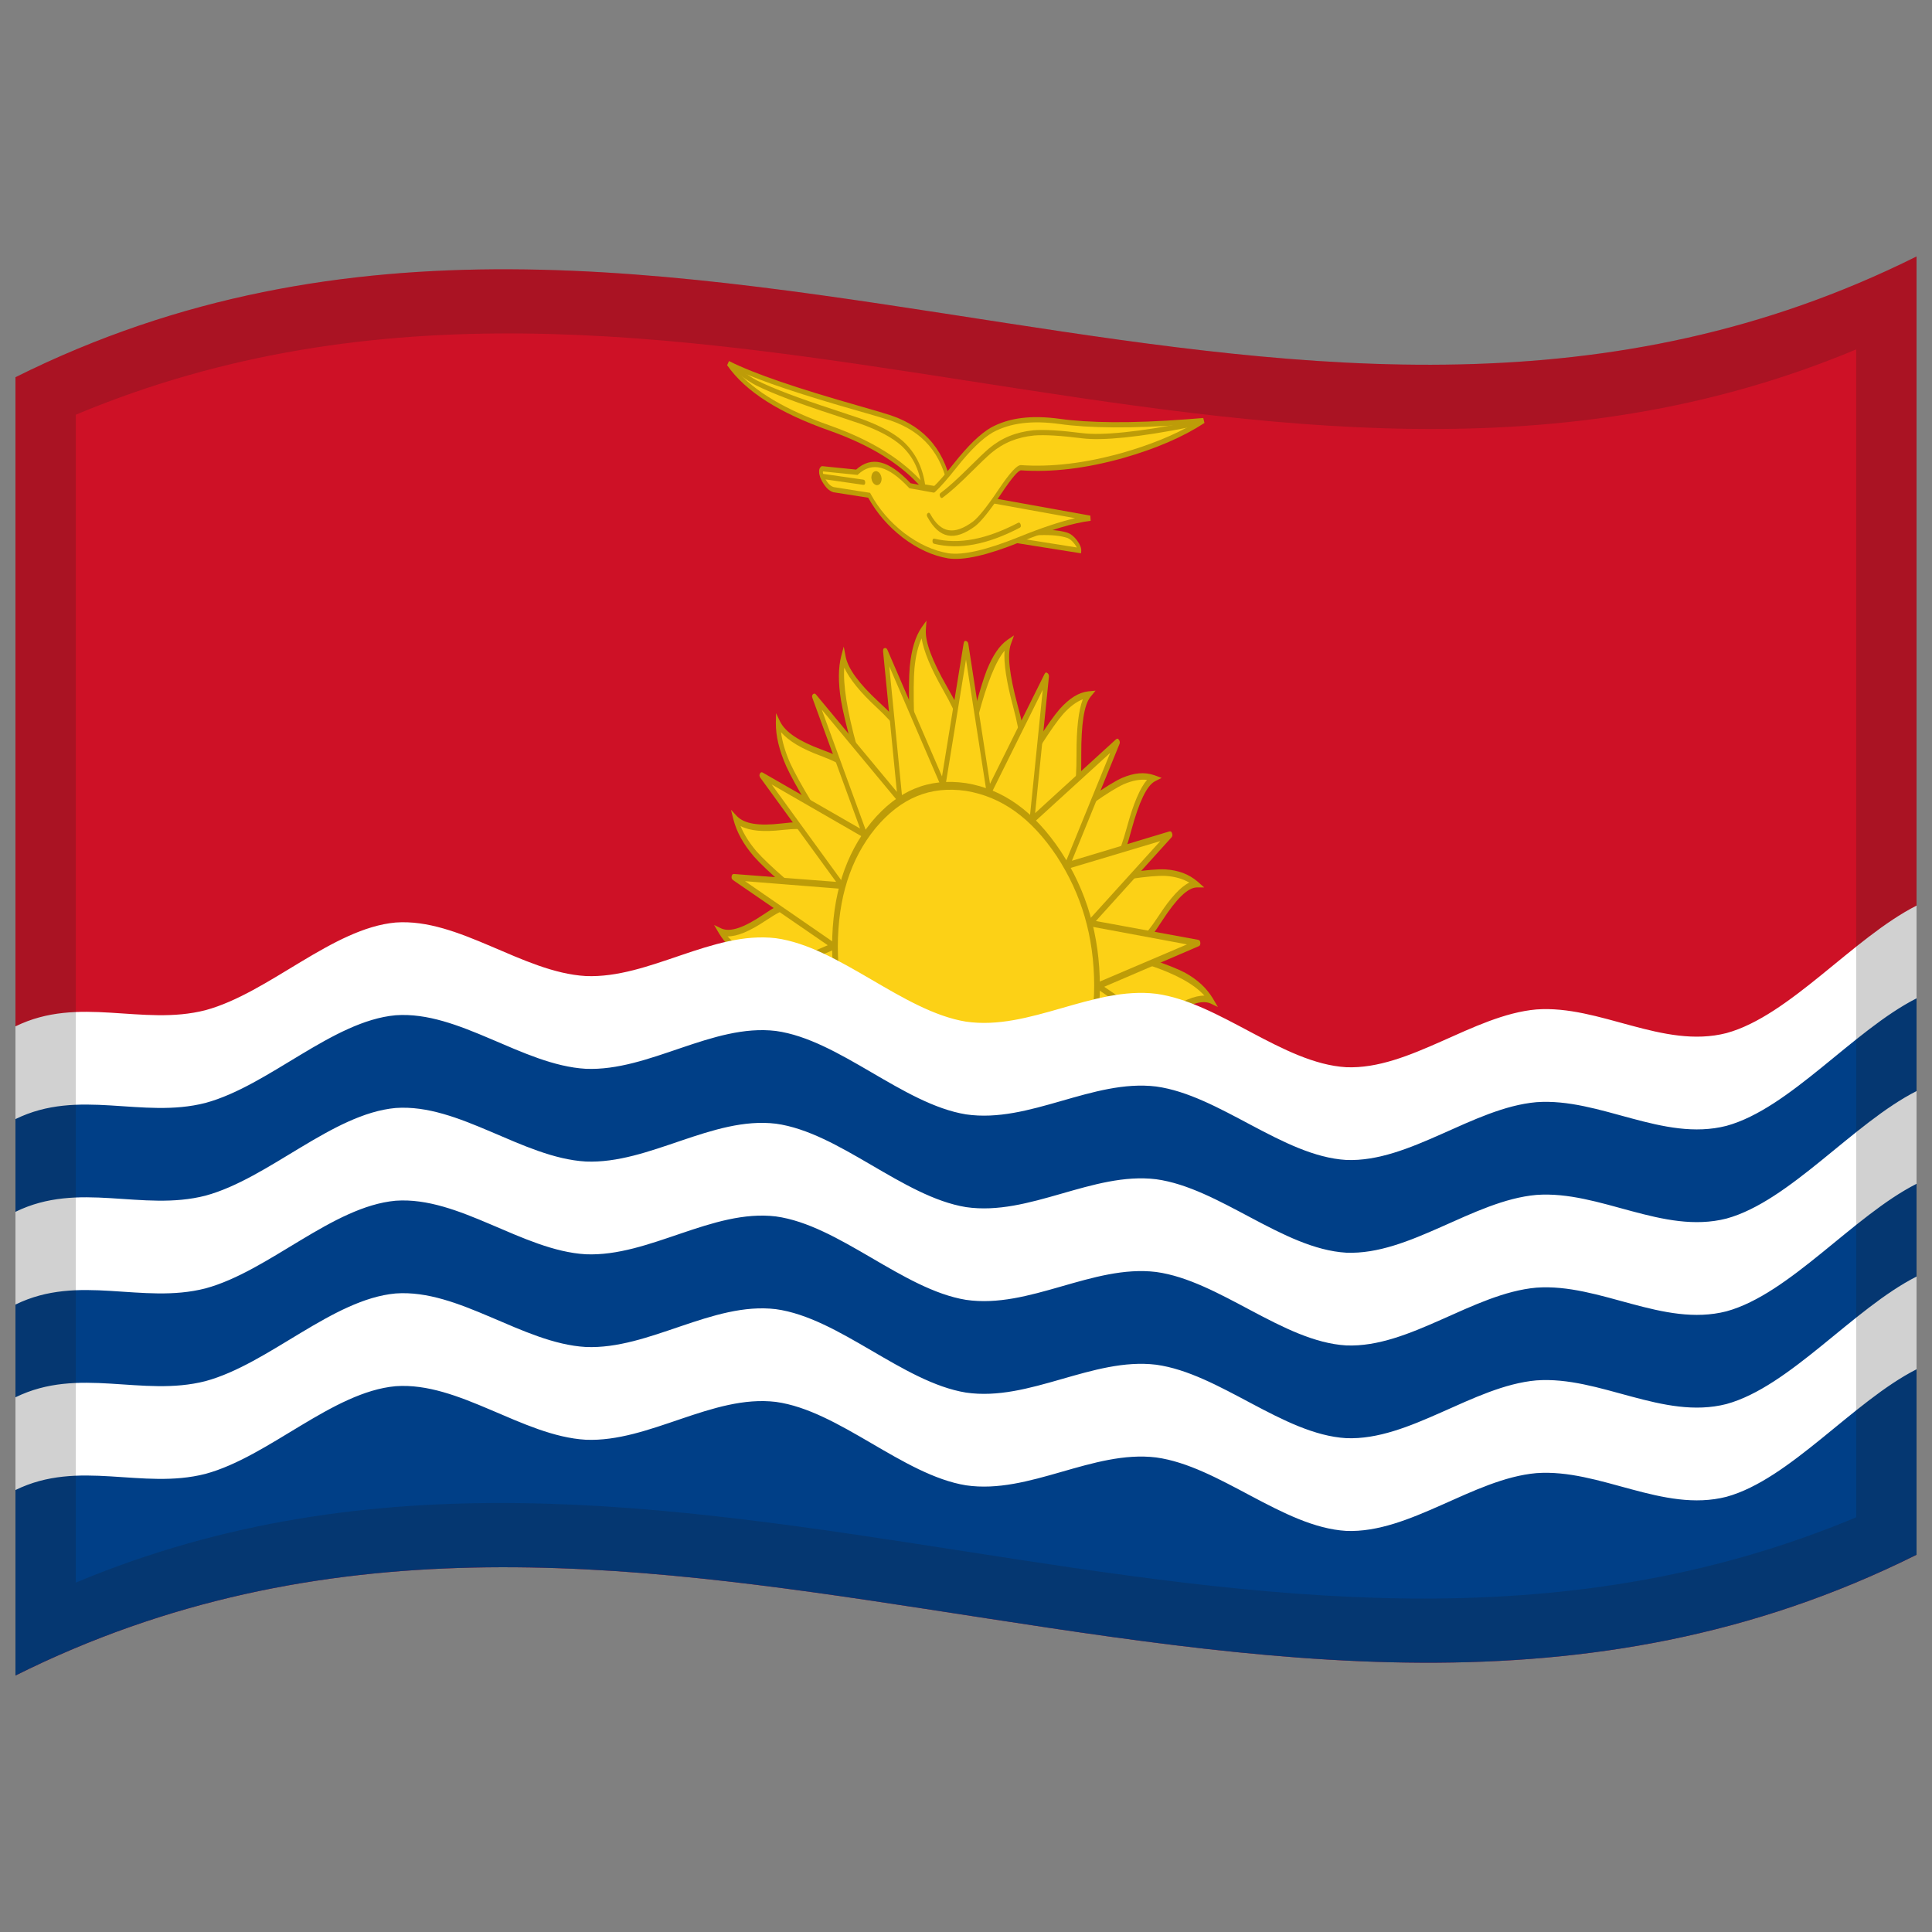
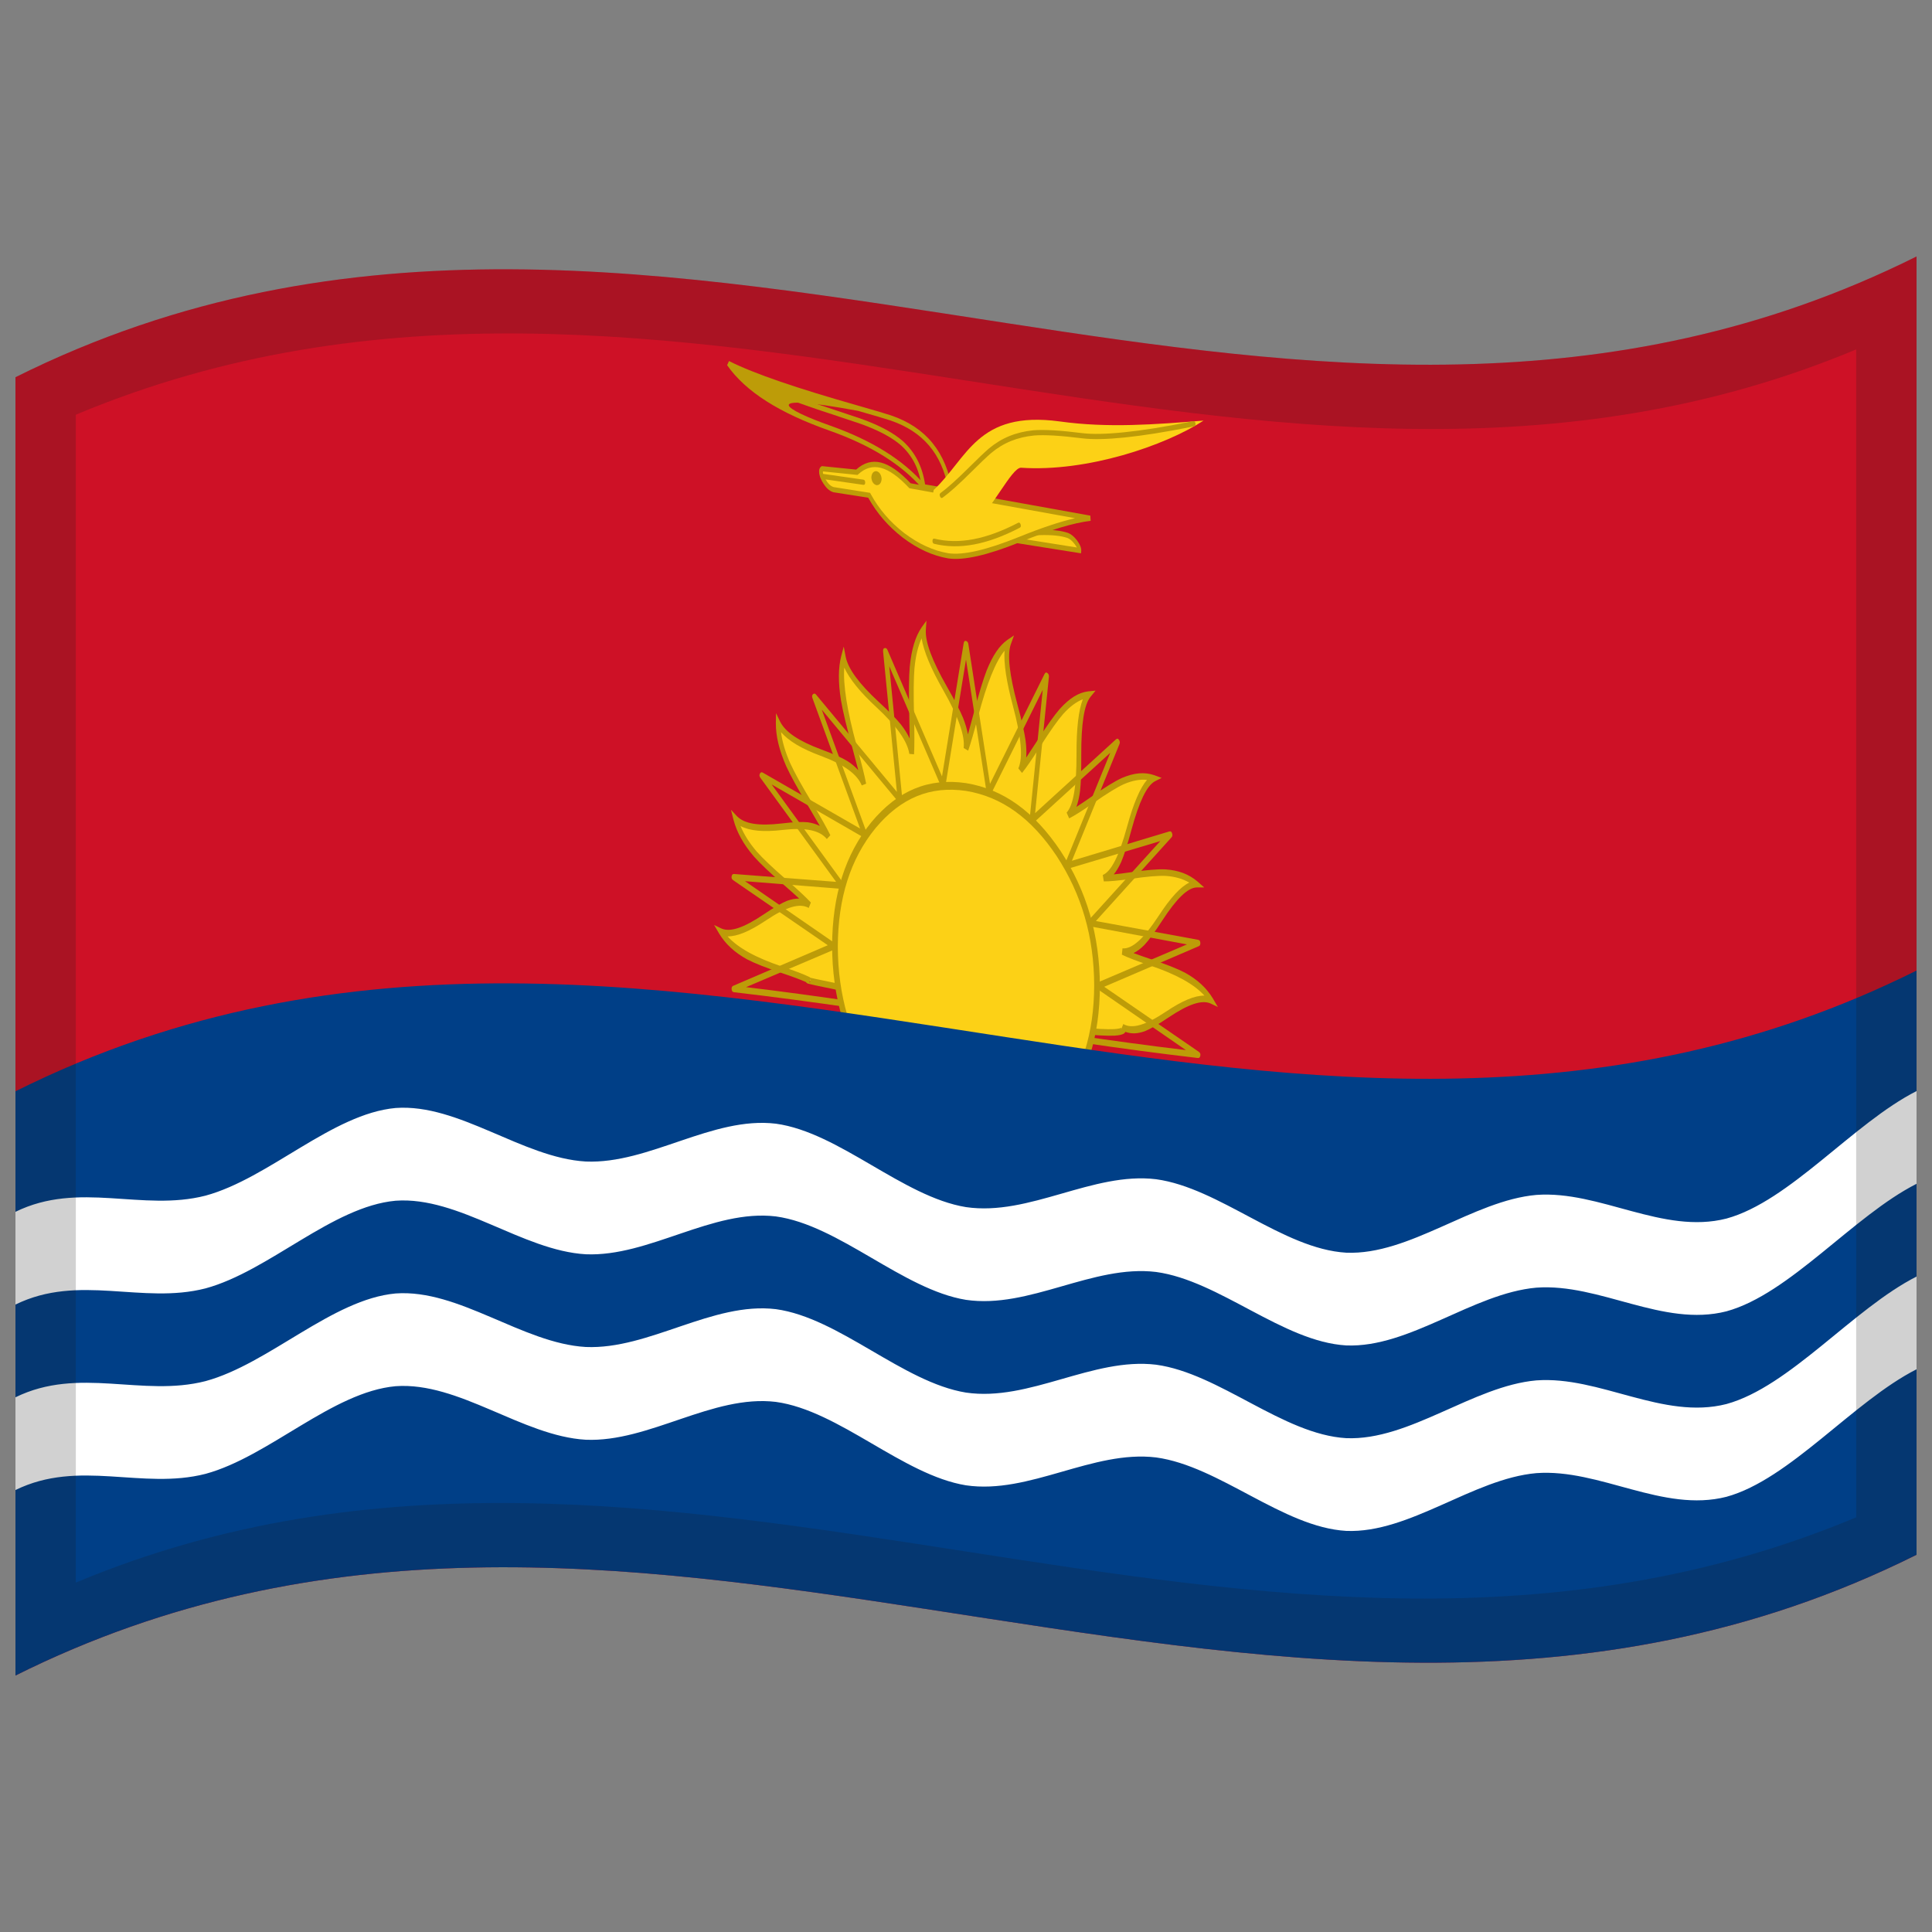
<svg xmlns="http://www.w3.org/2000/svg" viewBox="0 0 1000 1000">
  <rect x="0" y="0" width="1000" height="1000" fill="#808080" stroke="none" />
  <defs />
  <path fill="#ce1126" d="M8,195.25 C178.83,110.03 349.03,140.83 521.26,167.28 C676.47,191.12 833.42,211.85 992,132.75 L992,804.75 C821.17,889.97 650.97,859.17 478.74,832.72 C323.53,808.88 166.58,788.15 8,867.25 L8,195.25" />
  <path fill="#fcd116" d="M581,492.55 C595.58,499.71 616.81,501.34 626.85,517.8 C612.22,511.52 595.1,539.83 581,531.57 C592.54,545.21 404.23,505.5 419,507.45 C404.42,500.29 383.19,498.66 373.15,482.2 C387.78,488.48 404.9,460.17 419,468.43 C406.62,455.09 385.99,443.37 380.79,423.8 C393.4,436.44 417.27,418.9 428.77,433.12 C420.08,415.21 402.71,394.7 402.81,374.41 C411.79,391.89 439.56,387.43 447.13,405.89 C443.17,385.59 431.94,358.85 436.56,340.35 C440.85,360.41 468.87,369.76 471.87,390.09 C473.08,369.89 468.16,340.22 477.97,325.96 C477.1,346.02 502.34,368.04 500,387.66 C506.25,370 509.89,341.36 522.03,332.76 C516.16,350.37 535.8,382.23 528.13,398.76 C538.69,385.73 548.77,361.37 563.44,359.53 C553.3,372.69 563.74,410.24 552.87,421.99 C566.48,415.14 582.08,397.77 597.19,402.85 C583.97,410.18 584.79,448.98 571.23,454.52 C586.24,454.67 605.69,446.27 619.21,457.66 C604.4,458.34 596.2,493.98 581,492.55" />
  <path fill="#bd9c08" d="M586.73,493.3 C589.1,494.21 591.96,495.22 595.31,496.34 C603.52,499.08 609.47,501.43 613.27,503.42 C619.79,507.02 624.45,511.31 627.79,516.81 L630.37,521.22 L626.53,519.38 C621.97,517.44 615.11,519.73 604.76,526.68 C599.29,530.38 595.26,532.68 592.6,533.74 C588.68,535.12 585.63,535.21 582.51,534.09 C582.3,534.47 582.03,534.77 581.63,535.04 C580.74,535.54 579.32,535.88 577.09,536.04 C573.24,536.24 567.15,535.93 558.72,535.01 C544.55,533.42 524.6,530.21 498.85,525.38 L439.57,513.67 L422.03,510.02 C420.13,509.6 418.89,509.31 418.32,509.15 C418.13,509.1 417.98,509.05 417.89,509 C417.57,508.84 417.35,508.63 417.17,508.31 C414.31,507.05 410.17,505.49 404.69,503.66 C396.48,500.92 390.53,498.57 386.73,496.58 C380.21,492.98 375.55,488.69 372.21,483.19 L369.63,478.78 L373.47,480.62 C378.03,482.56 384.89,480.27 395.24,473.32 C400.71,469.62 404.74,467.32 407.4,466.26 C409.68,465.44 411.67,465.07 413.66,465.1 C411.55,463.14 408.99,460.85 405.96,458.22 C398.6,451.83 393.37,446.87 390.18,443.26 C384.76,436.92 381.35,430.75 379.63,424.22 L378.36,419.15 L381.49,422.51 C385.44,426.44 392.68,427.61 404.51,426.23 C410.77,425.48 415.24,425.31 418.11,425.61 C420.46,425.95 422.47,426.56 424.35,427.5 L418.57,417.64 C412.98,408.38 409.13,401.37 406.94,396.58 C403.27,388.24 401.54,380.95 401.58,374.21 L401.68,369.13 L403.82,373.58 C406.62,379 413.4,383.57 425.15,387.94 C431.44,390.25 435.87,392.25 438.59,393.91 C440.81,395.34 442.64,396.89 444.24,398.65 L441.19,387.13 C438.16,376.11 436.21,367.92 435.3,362.54 C433.81,353.24 433.86,345.75 435.4,339.63 L436.72,334.67 L437.75,340.09 C439.09,346.29 444.57,353.79 454.83,363.3 C460.35,368.38 464.18,372.32 466.42,375.13 C468.25,377.51 469.7,379.85 470.84,382.25 L470.64,370.18 C470.34,358.78 470.43,350.47 470.88,345.19 C471.77,336.06 473.79,329.44 477.05,324.71 L479.53,321.25 L479.2,326.29 C478.94,332.46 482.42,341.89 490.07,355.31 C494.21,362.54 496.99,367.94 498.47,371.54 C499.67,374.58 500.5,377.4 501,380.1 L503.91,369.47 C506.65,359.05 508.92,351.59 510.69,347.03 C513.87,339.15 517.33,334.1 521.39,331.23 L524.85,328.89 L523.14,333.64 C521.37,338.99 522.43,349.03 526.59,364.54 C528.9,373.11 530.3,379.36 530.85,383.34 C531.26,386.6 531.35,389.49 531.16,392.13 L536.48,384.02 C541.67,375.88 545.69,370.21 548.56,366.93 C553.67,361.3 558.3,358.46 563.22,357.85 L567.06,357.47 L564.3,360.85 C561.16,364.94 559.6,374.62 559.66,390.83 C559.7,399.46 559.48,405.63 559.04,409.41 C558.61,412.61 557.99,415.3 557.15,417.63 C559.25,416.29 561.77,414.6 564.69,412.55 C571.75,407.6 577.07,404.34 580.69,402.68 C587.09,399.96 592.33,399.51 597.4,401.22 L601.26,402.63 L597.71,404.44 C593.59,406.74 589.67,414.74 585.64,429.51 C583.52,437.35 581.75,442.83 580.38,446.04 C579.16,448.74 577.89,450.86 576.49,452.58 C578.88,452.35 581.76,452 585.12,451.5 C593.23,450.32 599.21,449.82 603.16,449.99 C610.03,450.45 615.29,452.44 619.81,456.26 L623.3,459.33 L619.32,459.34 C614.74,459.57 609.11,464.94 601.63,476.4 C597.6,482.62 594.5,486.81 592.33,489.12 C590.4,491.05 588.6,492.39 586.73,493.3 M580.68,494.13 L581,490.87 C585.94,491.31 591.87,486.05 599.73,474.03 C605.9,464.57 611.06,459.02 615.57,456.83 C612.04,454.8 608.14,453.69 603.29,453.36 C599.46,453.2 593.61,453.69 585.62,454.86 C579.05,455.82 574.31,456.24 571.33,456.21 L570.8,452.89 C575.15,451.09 579.18,443.21 583.32,428.08 C586.66,415.82 590.09,407.86 593.69,403.67 C589.97,403.29 586.17,403.98 581.66,405.91 C578.15,407.51 572.94,410.71 565.99,415.59 C560.27,419.6 556.08,422.24 553.39,423.59 L552.08,420.6 C555.54,416.82 557.25,407.15 557.2,390.5 C557.15,377.05 558.26,367.66 560.47,361.95 C557.1,363.25 553.82,365.68 550.24,369.63 C547.46,372.81 543.52,378.38 538.41,386.4 C534.22,392.98 531.08,397.52 529,400.08 L527.09,397.71 C529.55,392.35 528.71,381.91 524.29,365.4 C520.9,352.76 519.5,343.34 519.94,336.82 C515.36,342.38 510.82,353.58 506.24,370.92 C504.05,379.22 502.34,385.09 501.12,388.54 L498.79,387.16 C499.53,380.88 496.15,371.17 488.2,357.21 C481.8,345.98 478.15,337.17 477.02,330.42 C475.18,334.42 473.95,339.49 473.32,345.97 C472.89,351.07 472.8,359.21 473.1,370.43 C473.35,379.74 473.34,386.39 473.1,390.43 L470.66,390.2 C469.69,383.71 464.24,375.89 453.63,366.05 C445.21,358.26 439.79,351.55 436.99,345.56 C436.33,354.38 438.44,367.82 443.48,386.23 C445.93,395.14 447.53,401.6 448.32,405.63 L446.05,406.54 C443.62,400.65 436.87,395.7 424.75,391.2 C414.91,387.55 408.29,383.59 404.26,378.97 C404.87,383.87 406.41,389.13 409,395.02 C411.12,399.66 414.89,406.52 420.4,415.64 C424.94,423.18 428.05,428.73 429.78,432.3 L427.97,434.28 C424.28,429.75 417.05,428.19 404.96,429.59 C395.1,430.74 388.16,430.08 383.3,427.57 C385.13,431.99 387.85,436.29 391.66,440.75 C394.75,444.25 399.87,449.12 407.12,455.41 C413.07,460.58 417.25,464.5 419.71,467.15 L418.58,469.95 C414.04,467.32 407.12,469.26 396.49,476.38 C388,482.08 381.6,484.72 376.59,484.67 C382.01,490.66 391.28,495.75 405.05,500.38 C411.7,502.6 416.43,504.45 419.32,505.87 L419.3,506.04 L422.17,506.69 L439.67,510.33 L498.9,522.03 C524.62,526.85 544.53,530.06 558.66,531.64 C566.99,532.55 572.98,532.86 576.74,532.67 C578.65,532.53 579.81,532.29 580.41,531.95 C580.37,532 580.34,532.16 580.33,532.5 L580.29,532.85 L581.42,530.05 C585.96,532.68 592.88,530.74 603.51,523.62 C612,517.92 618.4,515.28 623.41,515.33 C617.99,509.34 608.72,504.25 594.95,499.62 C588.3,497.4 583.57,495.55 580.68,494.13 M419.04,508.69 C419.36,508.3 419.45,507.84 419.32,507.09 C419.29,506.98 419.26,506.87 419.23,506.76 L419.04,508.69" />
-   <path fill="#fcd116" d="M431.71,489.71 L379.9,454.05 L435.83,458.41 L394.38,401.43 L447.68,432.09 L421.61,360.71 L465.86,413.98 L458.29,337.1 L488.14,406.33 L500,333.45 L511.86,409.99 L541.71,349.88 L534.14,424.48 L578.38,384.11 L552.32,448.03 L605.6,432 L564.17,477.8 L620.08,488.11 L568.29,510.29 L620.08,545.95 C540.83,536.74 461.57,521.37 379.9,511.89 L431.71,489.71" />
  <path fill="#bd9c08" d="M428.46,489.25 L379.44,455.55 C378.67,454.97 378.49,454.34 378.76,453.28 C379,452.62 379.3,452.37 379.86,452.37 L432.77,456.45 L393.56,402.57 C392.96,401.67 392.94,401.01 393.47,400.19 C393.87,399.69 394.22,399.61 394.76,399.88 L445.19,428.86 L420.52,361.34 C420.16,360.24 420.31,359.64 421.04,359.15 C421.54,358.89 421.9,358.98 422.36,359.49 L464.23,409.89 L457.08,337.15 C457.01,335.97 457.29,335.5 458.13,335.41 C458.68,335.43 459.02,335.69 459.33,336.36 L487.58,401.87 L498.8,332.91 C498.9,332.36 499.05,332.04 499.29,331.84 C499.56,331.67 499.84,331.67 500.26,331.85 C500.79,332.12 501.06,332.53 501.2,333.28 L512.42,405.71 L540.67,348.83 C540.9,348.38 541.12,348.17 541.42,348.1 C541.72,348.08 541.99,348.21 542.36,348.56 C542.81,349.05 542.97,349.56 542.92,350.29 L535.77,420.88 L577.62,382.68 C578.33,382.11 578.79,382.26 579.35,383.22 C579.66,383.87 579.69,384.41 579.46,385.05 L554.81,445.54 L605.22,430.36 C605.64,430.24 605.91,430.28 606.2,430.49 C606.45,430.73 606.63,431.07 606.77,431.64 C606.91,432.38 606.81,432.87 606.43,433.35 L567.23,476.72 L620.13,486.44 C620.97,486.64 621.3,487.15 621.31,488.32 C621.26,489.07 621.05,489.46 620.55,489.72 L571.54,510.75 L620.55,544.45 C621.31,545.03 621.5,545.66 621.22,546.72 C620.97,547.41 620.66,547.66 620.08,547.63 C540.83,538.42 461.57,523.05 379.9,513.57 C379.05,513.41 378.72,512.91 378.67,511.75 C378.7,510.96 378.92,510.55 379.44,510.28 L428.46,489.25 M432.18,488.23 C432.5,488.47 432.7,488.78 432.85,489.24 C433,489.8 433.01,490.21 432.91,490.58 C432.78,490.93 432.57,491.16 432.18,491.34 L386.16,510.94 C461.29,519.96 536.42,534.24 613.82,543.53 L567.82,511.77 C567.5,511.53 567.3,511.22 567.15,510.76 C566.87,509.62 567.06,509.05 567.82,508.66 L614.37,488.82 L564.13,479.47 C563.77,479.38 563.51,479.19 563.26,478.8 C562.99,478.33 562.87,477.93 562.87,477.53 C562.9,477.12 563.04,476.79 563.35,476.44 L600.57,435.34 L552.69,449.68 C552.34,449.77 552.07,449.69 551.74,449.43 C551.38,449.1 551.17,448.77 551.07,448.37 C551,447.97 551.04,447.57 551.23,447.09 L574.65,389.67 L534.9,425.92 C534.6,426.16 534.34,426.22 533.98,426.12 C533.15,425.77 532.86,425.21 532.93,424.06 L539.72,357.04 L512.9,411.05 C512.69,411.43 512.47,411.61 512.12,411.68 C511.7,411.72 511.42,411.63 511.15,411.38 C510.91,411.11 510.75,410.74 510.66,410.16 L500,341.38 L489.34,406.87 C489.26,407.33 489.09,407.62 488.8,407.85 C488.43,408.09 488.16,408.14 487.85,408.02 C487.57,407.86 487.34,407.58 487.1,407.06 L460.28,344.85 L467.07,413.93 C467.11,414.42 467.03,414.79 466.83,415.15 C466.56,415.57 466.32,415.74 466.02,415.77 C465.72,415.75 465.45,415.59 465.1,415.19 L425.34,367.3 L448.77,431.47 C448.93,431.92 448.95,432.32 448.85,432.77 C448.55,433.82 448.14,434.05 447.31,433.63 L399.41,406.03 L436.65,457.28 C436.9,457.65 437.03,458.03 437.06,458.52 C437.04,459.68 436.73,460.11 435.87,460.09 L385.62,456.1 L432.18,488.23" />
  <path fill="#fcd116" d="M567.83,510.22 C567.59,561.68 537.66,598.14 500,592.64 C462.38,586.49 432.41,541.13 432.17,489.78 C432.41,438.32 462.34,401.86 500,407.36 C537.62,413.51 567.59,458.87 567.83,510.22" />
  <path fill="#bd9c08" d="M569.3,510.43 C569.21,536.68 562.52,557.77 549,574.41 C535.26,590.93 519.32,597.49 500,594.66 C480.74,591.52 464.71,580 451,559.45 C437.49,538.82 430.79,515.82 430.7,489.57 C430.79,463.31 437.48,442.23 451,425.59 C464.74,409.07 480.68,402.51 500,405.34 C519.26,408.48 535.29,420 549,440.55 C562.51,461.18 569.21,484.18 569.3,510.43 M566.35,510.01 C566.26,484.87 559.85,462.86 546.92,443.09 C533.77,423.4 518.44,412.39 500,409.37 C481.5,406.67 466.25,412.94 453.08,428.75 C440.14,444.68 433.74,464.85 433.65,489.99 C433.74,515.13 440.15,537.14 453.08,556.91 C466.23,576.6 481.56,587.61 500,590.63 C518.5,593.33 533.75,587.06 546.92,571.25 C559.86,555.32 566.26,535.15 566.35,510.01" />
  <path fill="#fcd116" d="M522.3,279.13 L558.68,284.92 C558.56,282.56 555.74,278.59 552.69,277.15 C543.43,274 536.63,276.72 525.4,275.3 L522.3,279.13" />
  <path fill="#bd9c08" d="M519.97,280.1 L524.99,273.9 L525.39,273.95 C528.52,274.35 532.57,274.48 537.64,274.28 C544.19,274.06 549.13,274.58 552.84,275.85 C554.46,276.5 555.9,277.69 557.49,279.73 C559.11,281.98 559.74,283.64 559.65,285.26 L559.53,286.4 L522.3,280.48 L519.97,280.1 M524.63,278.17 L557.37,283.38 C557.11,282.88 556.73,282.28 556.2,281.57 C554.91,279.91 553.78,278.96 552.54,278.46 C549.02,277.27 544.28,276.77 537.91,276.99 C532.97,277.17 528.97,277.07 525.82,276.7 L524.63,278.17" />
  <path fill="#fcd116" d="M449.87,256.35 C458.65,272.44 474.82,284.89 490.78,287.69 C512.13,290.88 535.73,271.56 564.34,268.24 L471,251.42 C458.66,238.31 450.01,238.39 443.5,244.44 L425.66,242.63 C423.48,244.77 427.52,252.06 431.48,253.46 L449.87,256.35" />
  <path fill="#bd9c08" d="M449.39,257.62 L431.45,254.8 L431.43,254.8 C429.18,254.15 427.41,252.48 425.45,249.04 C424.66,247.54 424.21,246.22 424.01,244.96 C423.82,243.11 424.16,242.1 425.19,241.38 L425.39,241.26 L443.14,243.06 C451.09,235.93 459.97,238.15 471.32,250.13 L564.36,266.89 L564.52,269.58 C555.8,270.59 543.73,274.21 528.14,280.53 C510.94,287.48 498.68,290.2 490.78,289.03 C482.68,287.62 475,284.11 467.2,278.22 C459.67,272.35 453.84,265.61 449.39,257.62 M450.64,255.63 C454.92,263.49 460.6,270.11 468,275.89 C475.56,281.59 482.97,284.98 490.79,286.35 C498.43,287.47 510.43,284.78 527.4,277.93 C538.96,273.24 548.63,270.02 556.46,268.22 L470.69,252.71 L470.45,252.45 C459.68,240.98 451.42,238.83 444.13,245.58 L443.87,245.83 L426,244.01 C425.93,244.17 425.9,244.39 425.94,244.74 C426.07,245.55 426.4,246.46 426.99,247.58 C428.54,250.32 429.89,251.63 431.51,252.12 L450.34,255.09 L450.64,255.63" />
-   <path fill="#fcd116" d="M492.06,254.32 C488.43,232.35 476.28,221.53 461.08,216.34 C443.66,210.61 403.65,201.47 377.05,188.14 C388.78,204.82 412.52,215.6 429.4,221.55 C447.22,227.82 464.21,235.79 478.06,251.96 L492.06,254.32" />
-   <path fill="#bd9c08" d="M493.29,255.87 L477.72,253.25 L477.46,252.94 C466.9,240.59 451.02,230.56 429.25,222.86 C403.31,213.7 385.94,202.73 376.36,189.02 L377.32,186.88 C390.58,193.54 412.89,201.06 444.39,210.02 C452.68,212.38 458.29,214.06 461.21,215.02 C479.41,221.25 489.71,233.98 493.02,254.18 L493.29,255.87 M490.82,252.76 C487.37,234.78 477.72,223.4 460.95,217.65 C458.05,216.7 452.47,215.02 444.19,212.67 C415.63,204.55 394.56,197.58 380.89,191.38 C390.72,202.78 406.72,212.19 429.55,220.24 C451.47,228 467.55,238.14 478.39,250.67 L490.82,252.76" />
+   <path fill="#bd9c08" d="M493.29,255.87 L477.72,253.25 L477.46,252.94 C466.9,240.59 451.02,230.56 429.25,222.86 C403.31,213.7 385.94,202.73 376.36,189.02 L377.32,186.88 C390.58,193.54 412.89,201.06 444.39,210.02 C452.68,212.38 458.29,214.06 461.21,215.02 C479.41,221.25 489.71,233.98 493.02,254.18 L493.29,255.87 M490.82,252.76 C487.37,234.78 477.72,223.4 460.95,217.65 C458.05,216.7 452.47,215.02 444.19,212.67 C390.72,202.78 406.72,212.19 429.55,220.24 C451.47,228 467.55,238.14 478.39,250.67 L490.82,252.76" />
  <path fill="#fcd116" d="M480.76,266.8 C486.61,277.41 494.69,278.13 504.23,271.12 C513.51,263.71 523.52,242.27 528.39,242.09 C562.59,244.43 603.04,230.68 622.95,217.71 C598.1,219.68 573.55,221.64 548.48,218.13 C505.69,212.32 500.77,237.33 483.29,253.58 L480.76,266.8" />
-   <path fill="#bd9c08" d="M481.54,266.1 C486.97,275.97 493.84,277.16 503.68,269.92 C506.58,267.62 510.94,262.21 516.84,253.4 C522.69,244.69 526.28,240.83 528.33,240.74 C544.13,241.83 561.5,239.82 580.76,234.43 C595.31,230.28 607.52,225.29 617.6,219.49 L614.68,219.72 C585.39,221.95 563.34,221.56 548.48,219.47 C534.11,217.5 522.86,218.91 513.87,223.81 C508.57,226.87 502.41,232.8 495.18,241.91 C490.49,247.85 486.73,252.1 483.9,254.73 C483.62,254.97 483.41,255.04 483.16,254.98 C482.93,254.89 482.73,254.69 482.51,254.29 C482.12,253.48 482.17,252.96 482.68,252.43 C485.44,249.86 489.13,245.69 493.76,239.83 C501.14,230.53 507.46,224.46 512.96,221.29 C522.23,216.22 533.79,214.77 548.48,216.78 C563.24,218.86 585.2,219.24 614.39,217.02 L622.81,216.36 L623.43,218.93 C612.42,226.12 598.47,232.19 581.34,237.08 C561.92,242.52 544.4,244.55 528.45,243.44 C526.98,243.58 523.84,247.18 518.36,255.35 C512.34,264.34 507.84,269.9 504.78,272.32 C493.93,280.33 486.16,278.82 479.99,267.51 C479.6,266.69 479.65,266.18 480.16,265.65 C480.44,265.41 480.65,265.34 480.89,265.41 C481.13,265.5 481.32,265.7 481.54,266.1" />
  <path fill="#bd9c08" d="M486.86,255.15 C490.41,252.56 495.36,248.13 501.74,241.77 C506.14,237.37 509.51,234.18 511.83,232.17 C518.4,226.66 525.87,223.61 534.94,222.71 C540.48,222.27 548.89,222.76 560.34,224.21 C570.33,225.42 588.92,223.76 616.25,218.27 L617.59,218 C618.27,217.91 618.58,218.22 618.78,219.14 C618.84,219.6 618.82,219.92 618.7,220.19 C618.56,220.45 618.37,220.59 618.04,220.67 L616.7,220.94 C589.23,226.46 570.5,228.13 560.36,226.9 C549.03,225.47 540.71,224.97 535.28,225.41 C526.51,226.28 519.33,229.21 513,234.51 C510.71,236.49 507.38,239.65 503.01,244.02 C496.57,250.45 491.54,254.94 487.92,257.57 C487.62,257.77 487.41,257.81 487.16,257.72 C486.93,257.59 486.75,257.37 486.56,256.95 C486.22,256.09 486.31,255.6 486.86,255.15" />
  <path fill="#bd9c08" d="M476.94,251.27 C475.64,242.62 472.3,236.02 466.5,230.63 C461.8,226.51 454.95,222.8 445.52,219.41 L431.2,214.61 C413.36,208.81 400.06,203.8 391.22,199.42 C389.21,198.38 386.31,196.54 382.49,193.83 L378.25,190.88 L378.97,188.46 L383.28,191.46 C387.01,194.11 389.82,195.9 391.74,196.9 C400.5,201.24 413.71,206.21 431.46,211.98 L445.81,216.79 C455.47,220.27 462.55,224.12 467.45,228.42 C473.79,234.3 477.46,241.56 478.88,251.06 L476.94,251.27" />
  <path fill="#bd9c08" d="M483.7,278.82 C496.27,281.88 510.38,279.25 526.95,270.61 C527.26,270.46 527.48,270.45 527.72,270.58 C527.94,270.73 528.11,270.98 528.27,271.42 C528.54,272.31 528.42,272.79 527.83,273.15 C510.94,281.96 496.49,284.63 483.56,281.48 C482.89,281.26 482.64,280.83 482.65,279.9 C482.69,279.45 482.78,279.17 482.95,278.97 C483.15,278.79 483.36,278.75 483.7,278.82" />
  <path fill="#bd9c08" d="M425.59,245.21 L446.85,248.26 C447.53,248.41 447.8,248.82 447.83,249.75 C447.8,250.68 447.53,251 446.85,250.95 L425.59,247.9 C424.92,247.75 424.64,247.35 424.61,246.42 C424.65,245.49 424.91,245.16 425.59,245.21" />
  <path fill="#bd9c08" d="M456.33,247.89 C456.2,250.01 455.23,251.19 453.67,251.12 C452.13,250.73 451.14,249.24 451.01,247.1 C451.14,244.98 452.11,243.81 453.67,243.87 C455.21,244.27 456.2,245.76 456.33,247.89" />
  <path fill="#003f87" d="M8,564.85 C178.83,479.63 349.03,510.43 521.26,536.88 C676.47,560.72 833.42,581.45 992,502.35 L992,804.75 C821.17,889.97 650.97,859.17 478.74,832.72 C323.53,808.88 166.58,788.15 8,867.25 L8,564.85" />
  <path id="w" fill="#fff" d="M8,771.24 C40.92,755.1 73.51,771.32 106.4,762.86 C139.17,753.96 172.03,720.45 204.8,717.49 C237.61,715.14 270.39,743.31 303.2,745.21 C336.02,746.59 368.77,721.68 401.6,725.62 C434.36,730.12 467.24,763.45 500,768.8 C532.84,773.61 565.57,750.41 598.4,754.37 C631.18,758.85 664.02,790.46 696.8,792.39 C729.6,793.74 762.4,765.4 795.2,762.49 C828.05,760.08 860.73,783.12 893.6,774.74 C926.32,765.78 959.25,725.36 992,708.74 L992,660.74 C959.25,677.35 926.32,717.77 893.6,726.73 C860.73,735.11 828.05,712.08 795.2,714.49 C762.4,717.4 729.6,745.74 696.8,744.39 C664.02,742.46 631.18,710.85 598.4,706.37 C565.57,702.41 532.84,725.61 500,720.8 C467.24,715.45 434.36,682.11 401.6,677.62 C368.77,673.68 336.02,698.59 303.2,697.2 C270.39,695.3 237.61,667.13 204.8,669.49 C172.03,672.44 139.17,705.95 106.4,714.86 C73.51,723.31 40.92,707.09 8,723.24 L8,771.24" />
  <path fill="#fff" d="M8,675.24 C40.92,659.1 73.51,675.32 106.4,666.86 C139.17,657.96 172.03,624.45 204.8,621.49 C237.61,619.14 270.39,647.31 303.2,649.21 C336.02,650.59 368.77,625.68 401.6,629.62 C434.36,634.12 467.24,667.45 500,672.8 C532.84,677.61 565.57,654.41 598.4,658.37 C631.18,662.85 664.02,694.46 696.8,696.39 C729.6,697.74 762.4,669.4 795.2,666.49 C828.05,664.08 860.73,687.12 893.6,678.74 C926.32,669.78 959.25,629.36 992,612.74 L992,564.74 C959.25,581.35 926.32,621.78 893.6,630.73 C860.73,639.11 828.05,616.08 795.2,618.49 C762.4,621.4 729.6,649.74 696.8,648.39 C664.02,646.46 631.18,614.85 598.4,610.37 C565.57,606.41 532.84,629.61 500,624.8 C467.24,619.45 434.36,586.11 401.6,581.62 C368.77,577.68 336.02,602.59 303.2,601.2 C270.39,599.3 237.61,571.13 204.8,573.49 C172.03,576.44 139.17,609.95 106.4,618.86 C73.51,627.31 40.92,611.09 8,627.24 L8,675.24" />
-   <path fill="#fff" d="M8,579.24 C40.92,563.1 73.51,579.32 106.4,570.86 C139.17,561.96 172.03,528.45 204.8,525.49 C237.61,523.14 270.39,551.31 303.2,553.21 C336.02,554.59 368.77,529.68 401.6,533.62 C434.36,538.12 467.24,571.45 500,576.8 C532.84,581.61 565.57,558.41 598.4,562.37 C631.18,566.85 664.02,598.46 696.8,600.39 C729.6,601.74 762.4,573.4 795.2,570.49 C828.05,568.08 860.73,591.12 893.6,582.74 C926.32,573.78 959.25,533.36 992,516.74 L992,468.74 C959.25,485.35 926.32,525.78 893.6,534.73 C860.73,543.12 828.05,520.08 795.2,522.49 C762.4,525.4 729.6,553.74 696.8,552.39 C664.02,550.46 631.18,518.85 598.4,514.37 C565.57,510.41 532.84,533.61 500,528.8 C467.24,523.45 434.36,490.11 401.6,485.62 C368.77,481.68 336.02,506.59 303.2,505.2 C270.39,503.3 237.61,475.13 204.8,477.49 C172.03,480.44 139.17,513.95 106.4,522.86 C73.51,531.31 40.92,515.09 8,531.24 L8,579.24" />
  <path fill="#1A1A1A" opacity="0.2" d="M8,195.25 C178.83,110.03 349.03,140.83 521.26,167.28 C676.47,191.12 833.42,211.85 992,132.75 L992,804.75 C821.17,889.97 650.97,859.17 478.74,832.72 C323.53,808.88 166.58,788.15 8,867.25 L8,195.25 M39.25,214.64 L39.25,819.14 C345.81,690.88 650.43,915.18 960.75,785.36 L960.75,180.86 C654.19,309.12 349.57,84.82 39.25,214.64" />
</svg>